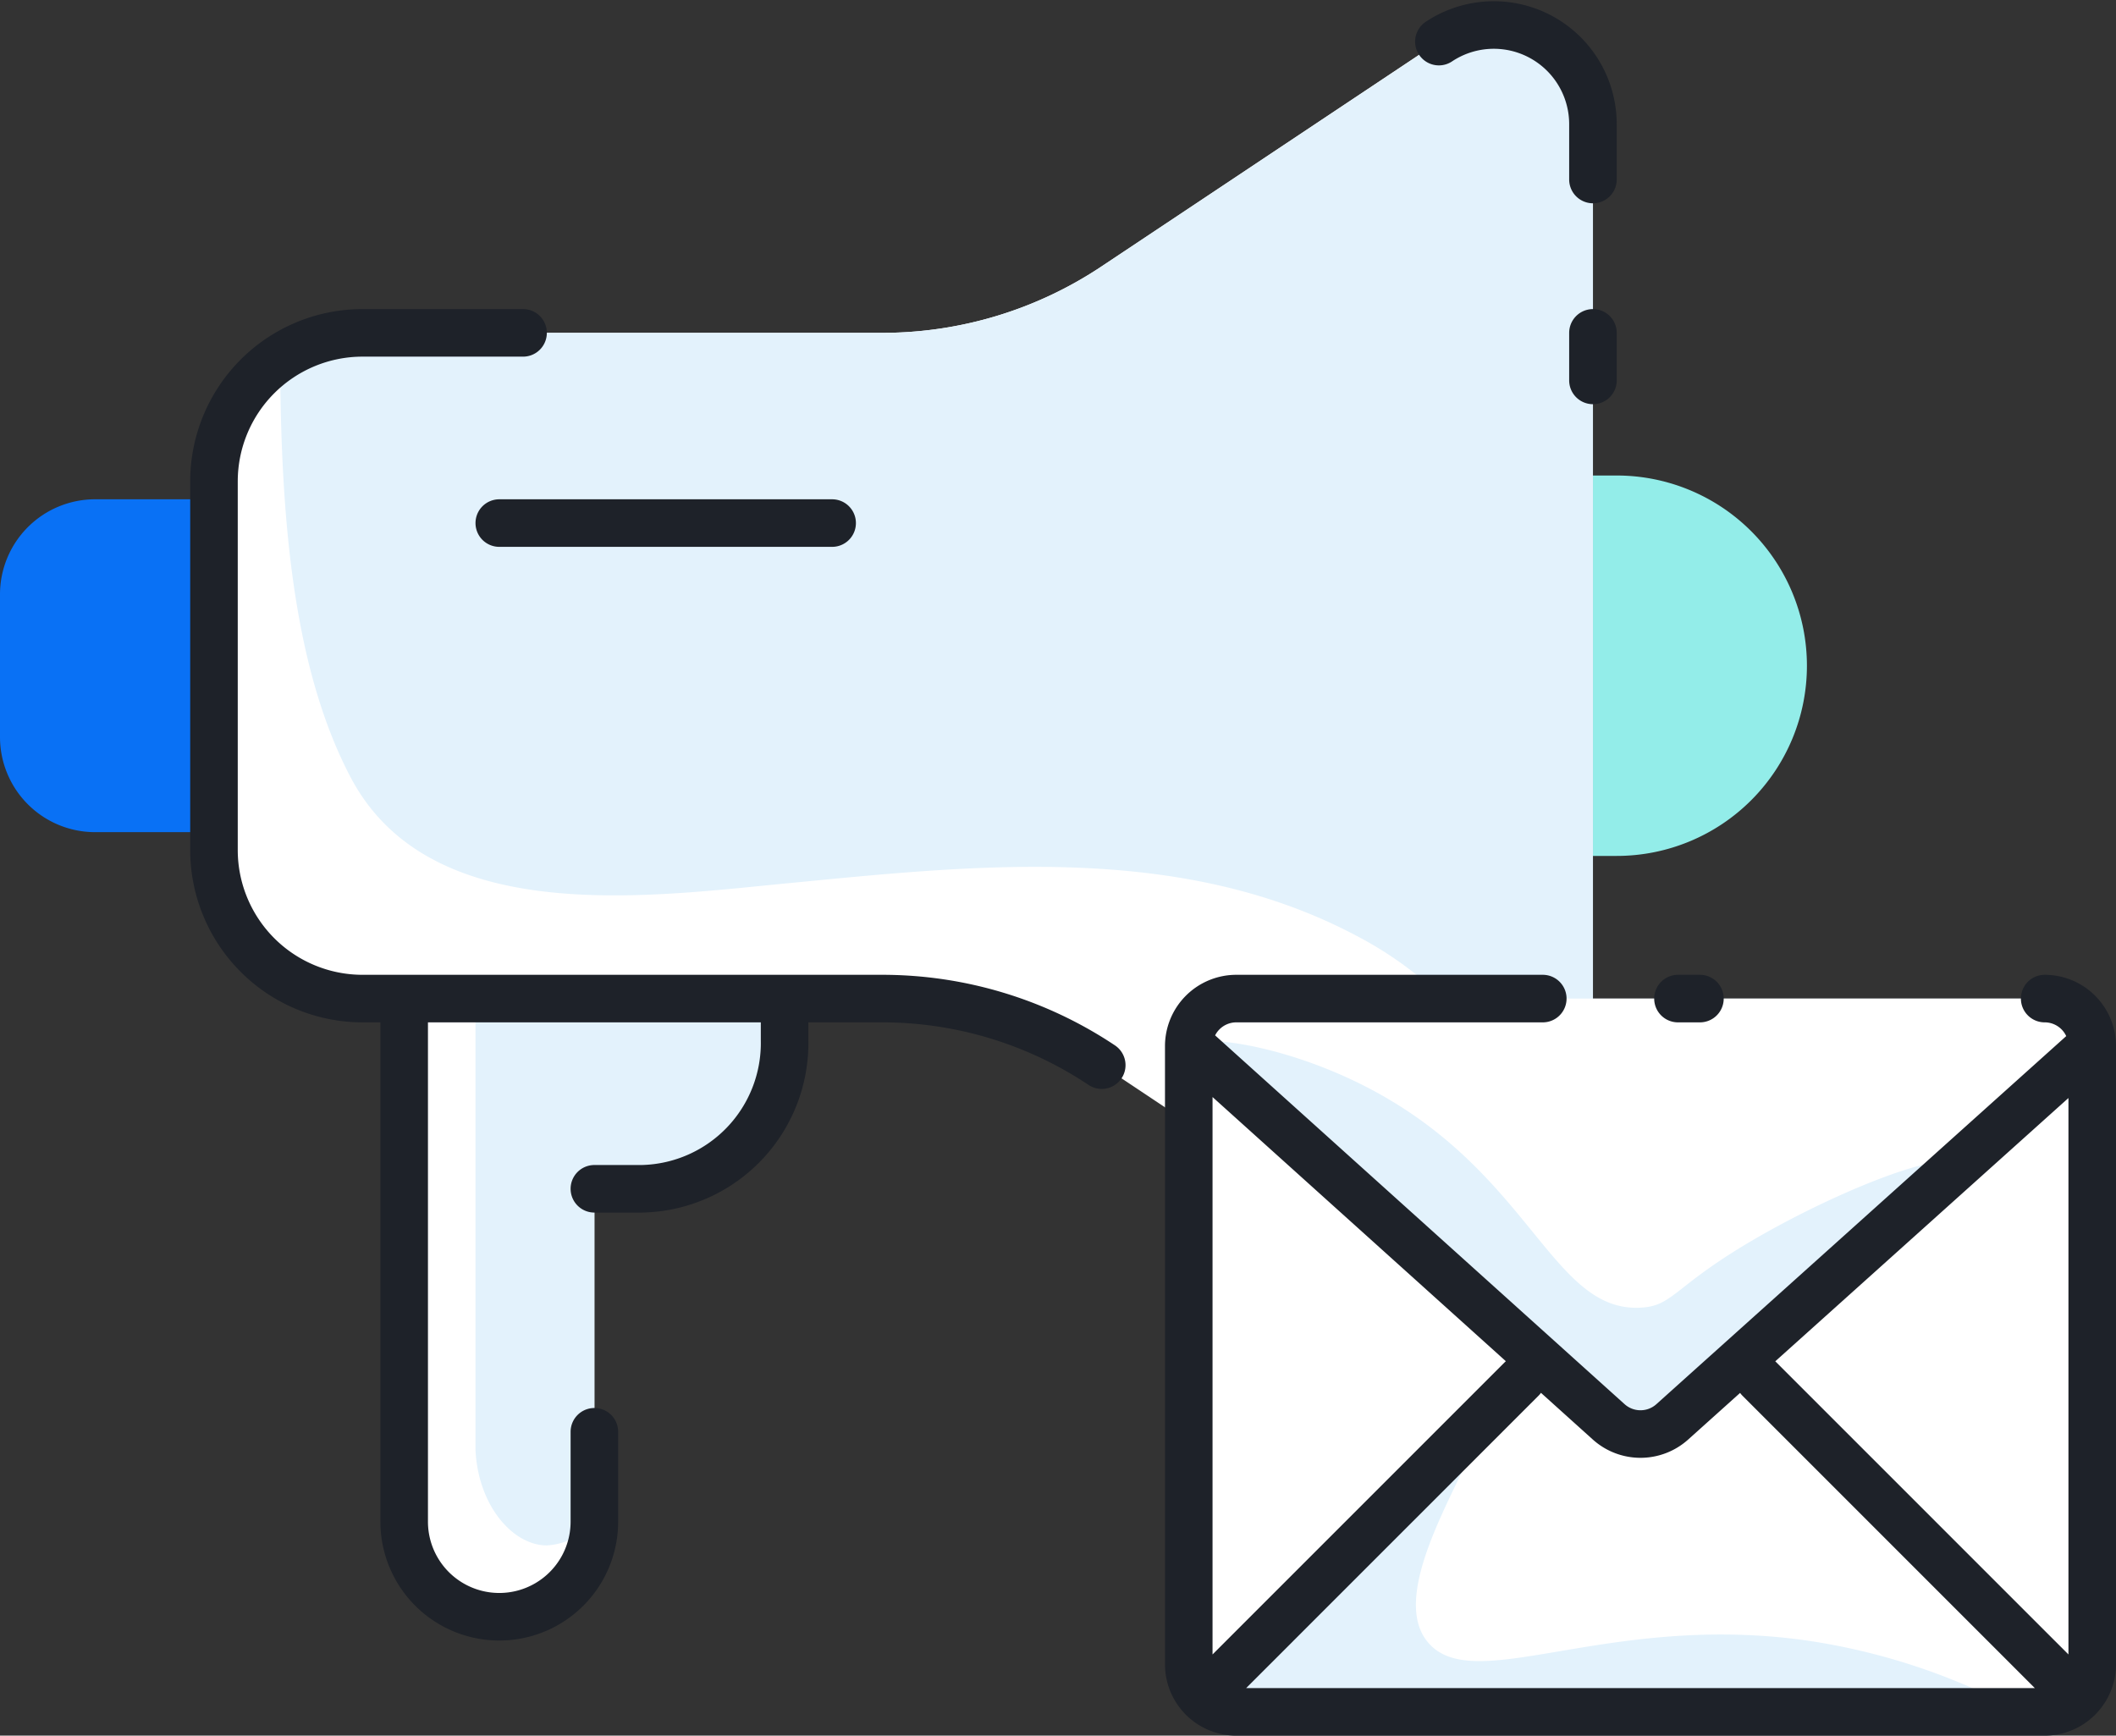
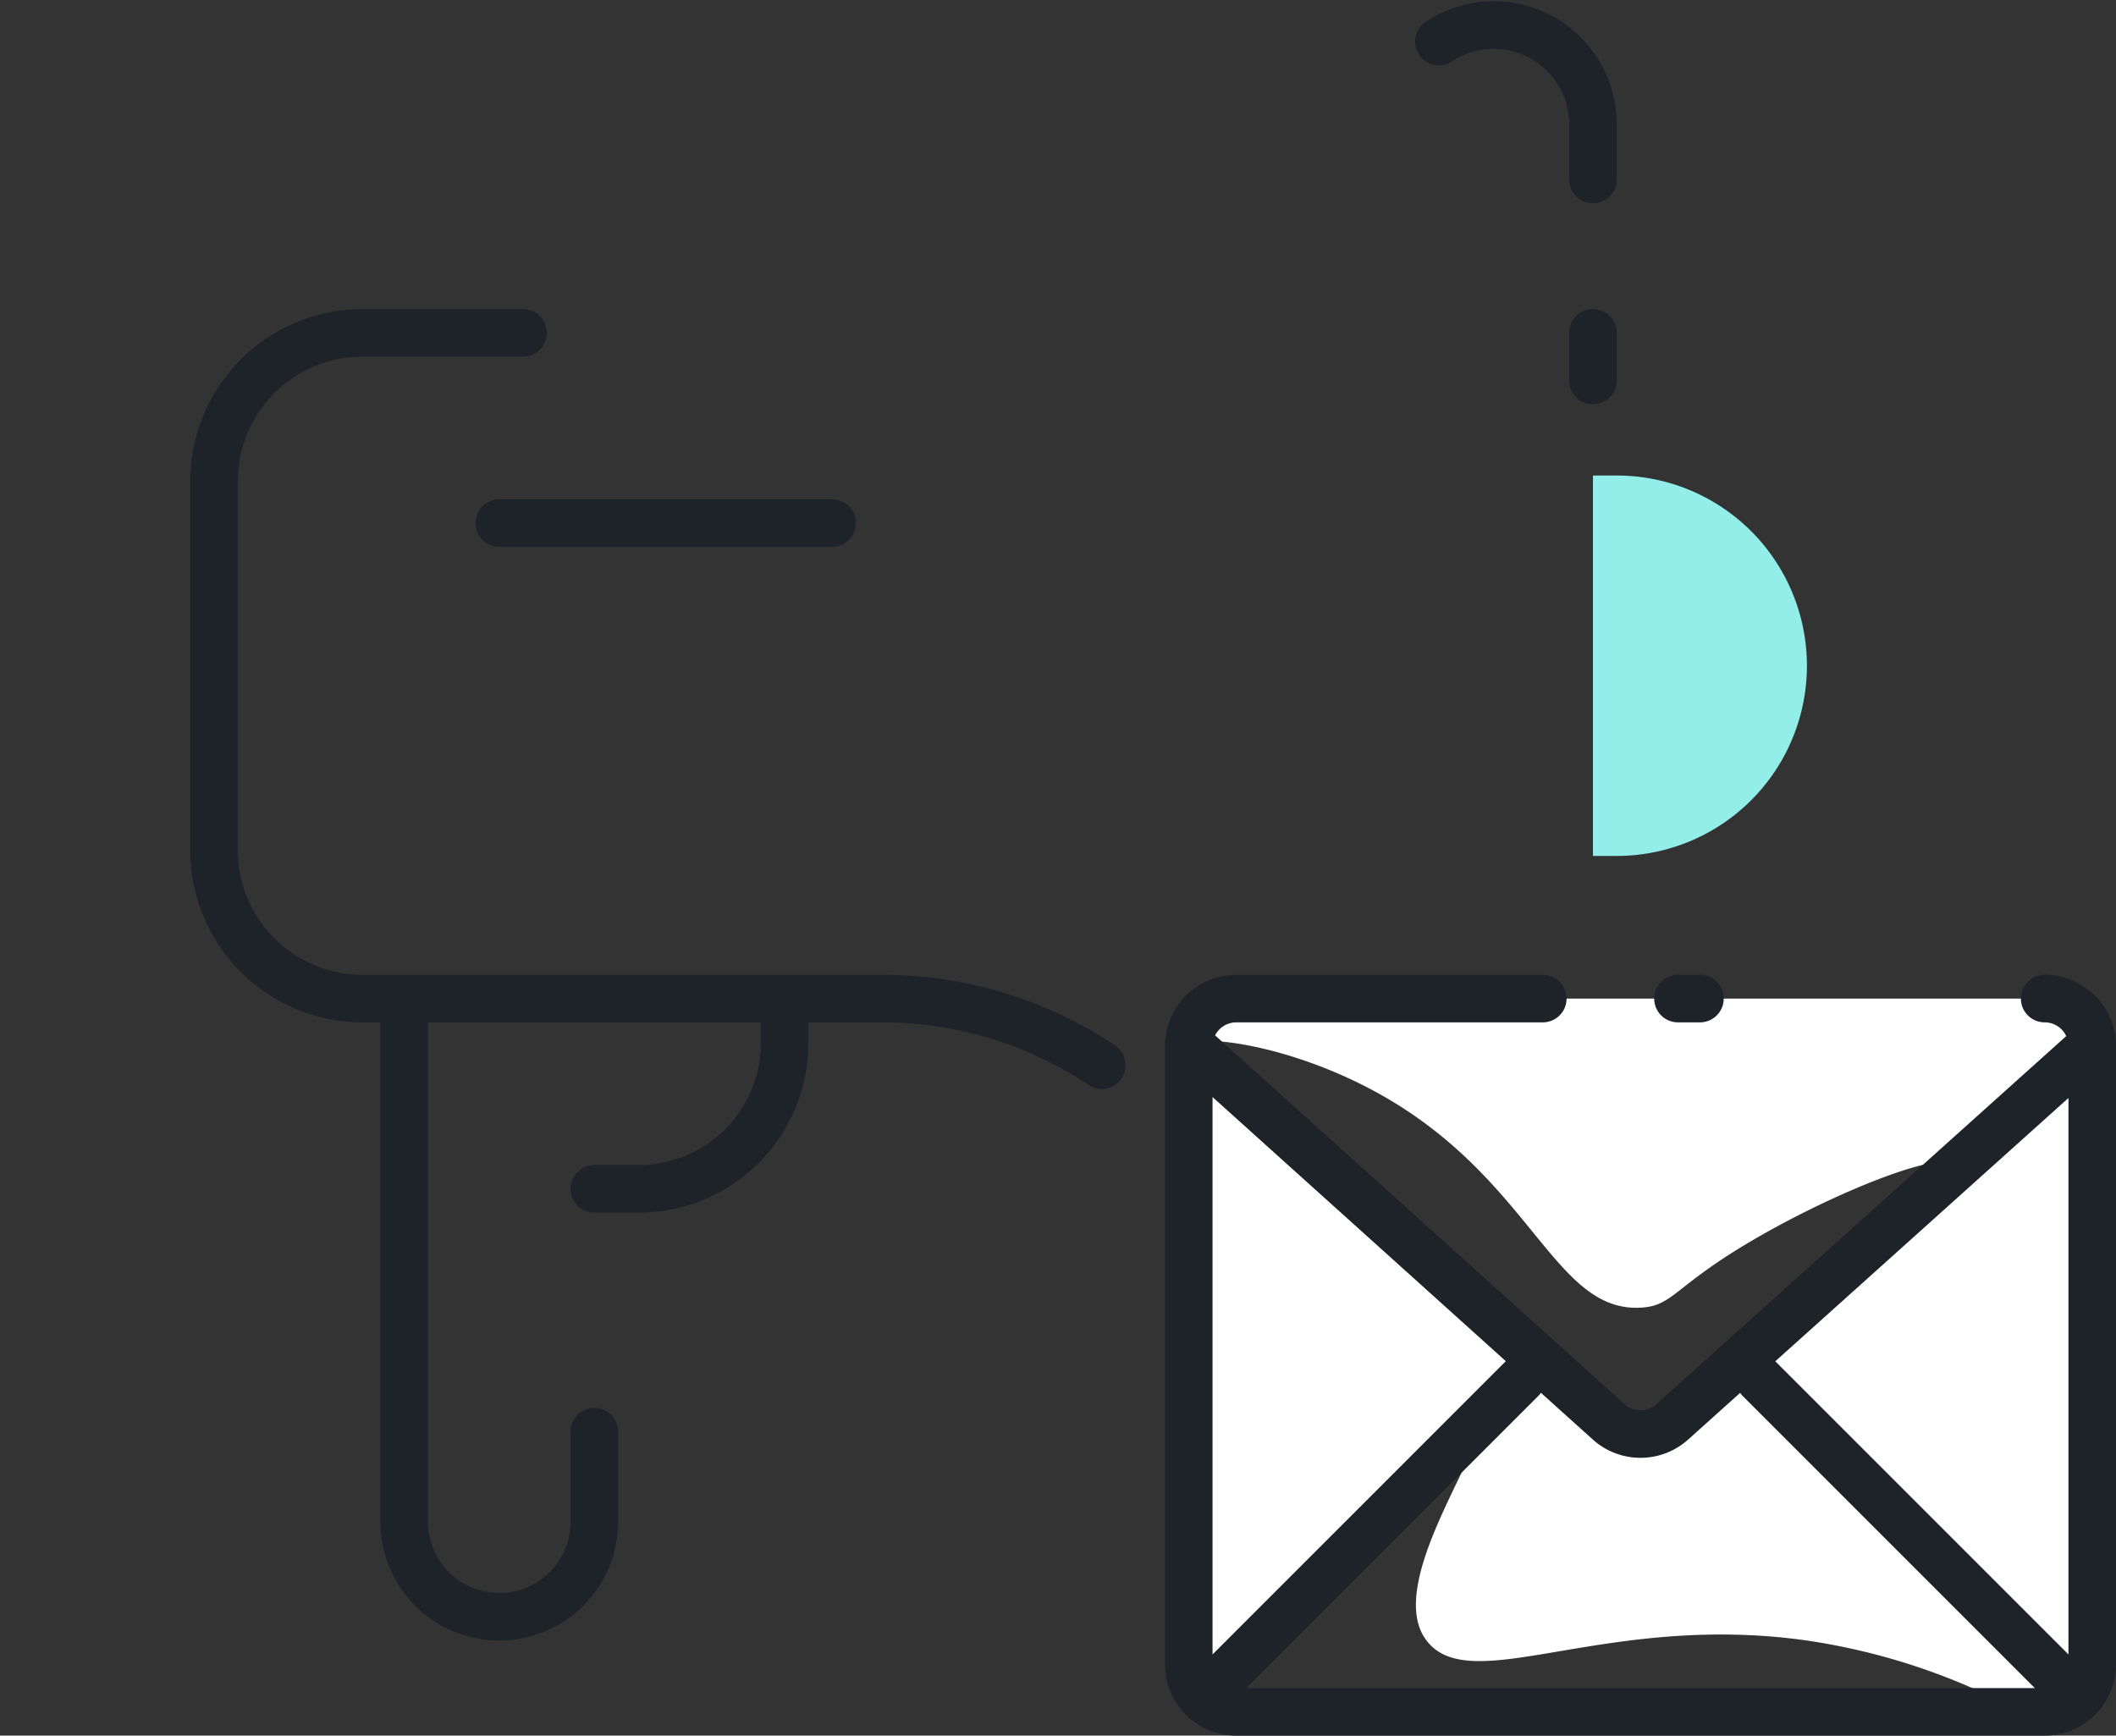
<svg xmlns="http://www.w3.org/2000/svg" width="89" height="73">
  <rect width="100%" height="100%" fill="#333333" stroke="none" />
  <g transform="translate(-11 -21)" fill="none" fill-rule="evenodd">
-     <path d="M20 42h-5a4 4 0 00-4 4v6a4 4 0 004 4h5a1 1 0 001-1V43a1 1 0 00-1-1z" fill="#0971F5" fill-rule="nonzero" />
    <path d="M79 41h-1v16h1a8 8 0 100-16z" fill="#93EDE9" fill-rule="nonzero" />
-     <path d="M44 63v1.75A6.13 6.13 0 0138 71h-2v14a4 4 0 11-8 0V64m-8-22.75v15.5A6.25 6.25 0 0026.25 63H48.1a16.62 16.62 0 019.24 2.8l14.18 9.45A4.17 4.17 0 0078 71.79V26.21a4.17 4.17 0 00-6.48-3.46L57.34 32.2A16.62 16.62 0 0148.1 35H26.25A6.25 6.25 0 0020 41.25z" fill="#FFF" />
-     <path d="M44 63v1.75A6.13 6.13 0 0138 71h-2v14a2.85 2.85 0 01-2 1c-1.41 0-2.88-1.64-3-4V64m-5.26-10.32c3.38 6.44 12.74 5 18.7 4.44 7.91-.77 16.39-1.64 23.71 2.29 3.79 2 5.88 5.13 8.56 8.33L78 70.22v-44a4.17 4.17 0 00-6.48-3.46L57.34 32.2A16.62 16.62 0 0148.1 35H26.25a6.23 6.23 0 00-3.47 1c.03 6.11.4 12.8 2.96 17.68z" fill="#E3F2FC" />
-     <rect fill="#E3F2FC" x="61" y="63" width="38" height="30" rx="2" />
    <path d="M97 63H63a2 2 0 00-2 2v26c0 .46.12 1.19.59 1.41C70 82.64 72.49 80.63 73 81c.8.58-3.87 6.55-2 9s7.5-1.21 16 0a27.16 27.16 0 019 3h1a2 2 0 002-2V65a2 2 0 00-2-2zM86.26 76.07c-2.78 2.8-3.82 4.4-5.94 4.6a5.9 5.9 0 01-3.91-1.26 21.09 21.09 0 01-4.67-4.57 28.23 28.23 0 00-5.24-5.21c-4.84-4.19-5.6-4.39-5.5-4.63.24-.55 4.21-.11 8 2 6.44 3.58 7.35 9.19 11 9 1.42-.07 1.38-.93 5-3s7.67-3.56 8-3c.33.56-2.54 1.82-6.74 6.07z" fill="#FFF" />
    <path d="M78 28.55v-2.34a4.17 4.17 0 00-6.48-3.46M78 37v-2M36 71h2a6.13 6.13 0 006-6.25V63m-8 18.22V85a4 4 0 11-8 0V64m29.34 1.8A16.62 16.62 0 0048.1 63H26.25A6.25 6.25 0 0120 56.75v-15.5A6.25 6.25 0 0126.25 35H33m-1 8h14m51 20a2 2 0 012 2v26a2 2 0 01-2 2H63a2 2 0 01-2-2V65a2 2 0 012-2h12.89m5.686 0h.924m-21.45 1.94L78.66 80.8a2 2 0 002.68 0L99 64.94M75 79L62 92m23-13l13 13" stroke="#1E2229" stroke-width="2" stroke-linecap="round" stroke-linejoin="round" />
  </g>
</svg>